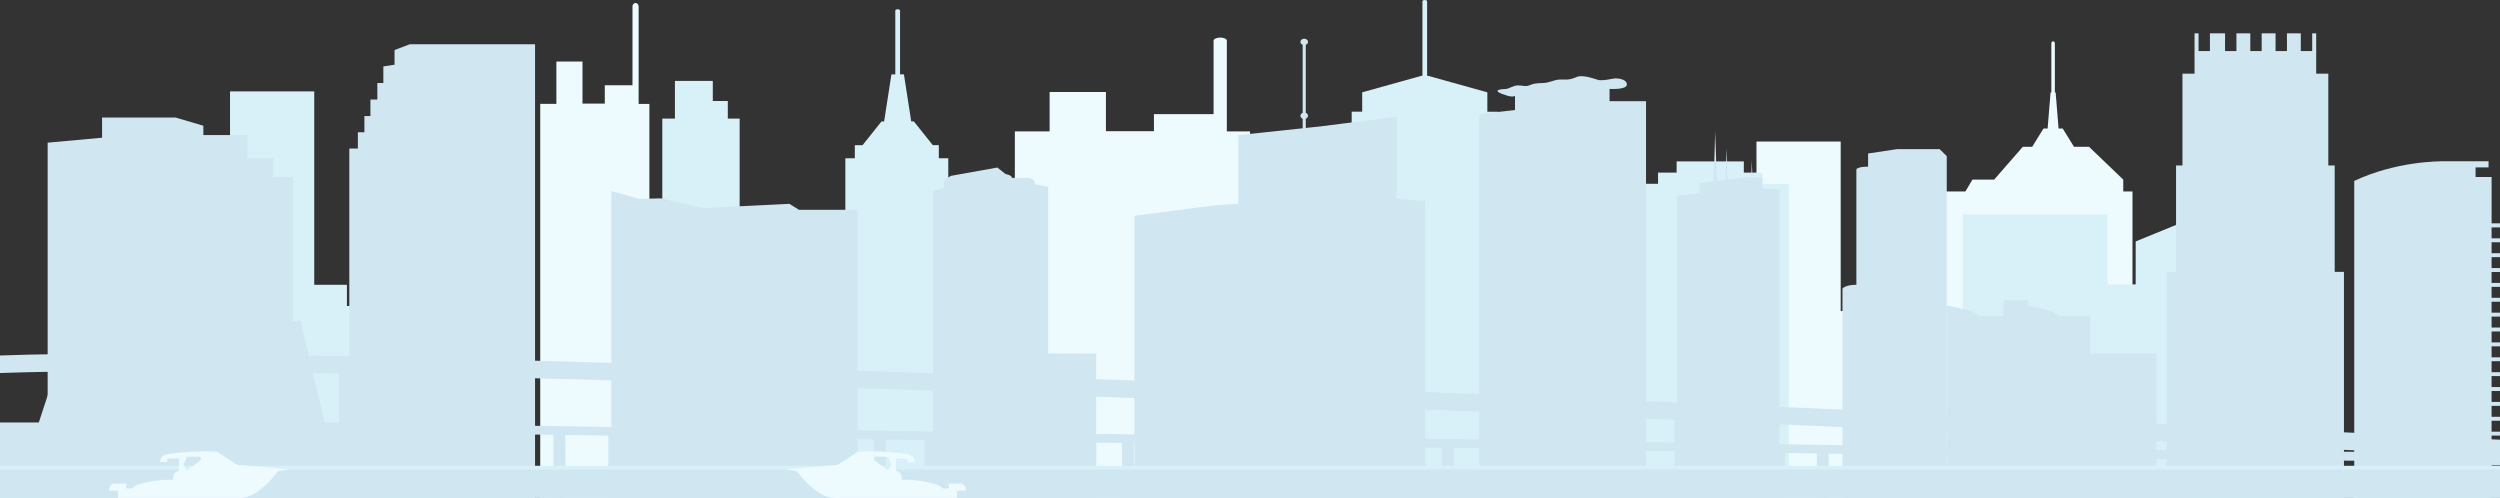
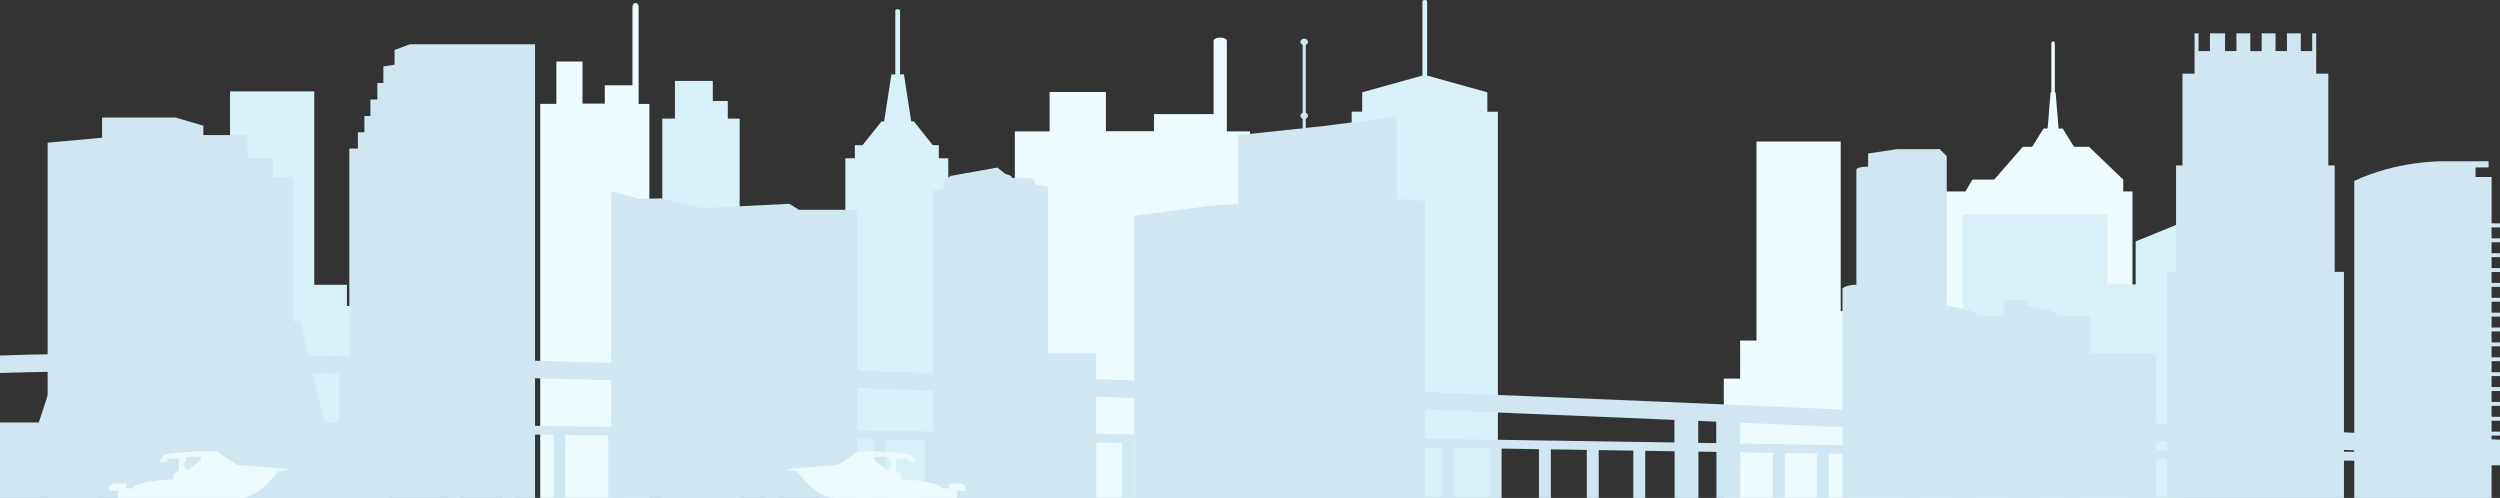
<svg xmlns="http://www.w3.org/2000/svg" width="4398" height="876" viewBox="0 0 4398 876" fill="none">
  <rect x="0" y="0" width="4398" height="876" fill="#333333" stroke="none" />
  <g clip-path="url(#clip0_1621_327)">
    <path d="M1123.47 182.787V108.265V187.755V11.29C1123.47 7.968 1121.05 5.258 1118.06 5.258C1115.07 5.258 1112.65 7.968 1112.65 11.29V150.01H1063.96V182.271H1024.73V108.233H978.775V182.755H950.364V875.935H1142.38V182.787H1123.47Z" fill="#EDFBFF" />
    <path d="M3295.64 580.012V547.267H3238.16V249.02H3089.99V599.013H3061.23V665.986H3032.51V876.001H3061.23H3089.99H3118.71H3238.16H3288.82H3295.64H3369.48V580.012H3295.64Z" fill="#EDFBFF" />
    <path d="M1651.58 278.374V255.372H1640.98L1607.65 213.595H1603.03L1590.18 130.815H1583.37V18.548C1583.37 17.29 1581.48 16.258 1579.19 16.258C1576.9 16.258 1575.01 17.29 1575.01 18.548V130.847H1568.19L1555.35 213.627H1550.73L1517.4 255.404H1503.81V278.406H1487.14V876.031H1668.21V278.374H1651.54H1651.58Z" fill="#D8F1F8" />
    <path d="M1280.35 208.628V177.658H1253.96V142.43H1187.33V208.628H1165.12V876H1301.19V208.628H1280.35Z" fill="#D8F1F8" />
    <path d="M610.31 538.33V501.005H552.829V160.754H404.66V560.041H375.897V636.434H347.178V876H375.897H404.66H433.379H552.829H603.494H610.31H684.153V538.33H610.31Z" fill="#D8F1F8" />
    <path d="M941.26 77.875V875.998H614.532V261.243H629.574V232.725H641.052V204.207H651.652V175.043H663.834V146.009H674.389V116.846L694.092 113.845V88.005L720.964 77.875H941.26Z" fill="#D0E7F2" />
    <path d="M480.745 311.669V278.247H435.314V237.631H357.733V221.178L308.828 206.758H179.57V242.277L83.826 250.987V876.001H515.665V311.669H480.745Z" fill="#D0E7F2" />
    <path d="M2158.23 231.212V161.884V235.825V71.684C2158.23 68.587 2153 66.07 2146.58 66.07C2140.15 66.07 2134.92 68.587 2134.92 71.684V200.725H2030.03V230.76H1945.54V161.884H1846.5V231.212H1785.32V876.001H2199.04V231.212H2158.27H2158.23Z" fill="#EDFBFF" />
    <path d="M3735.22 315.96L3675.01 258.246H3648.58L3628.75 226.147H3621.45L3616.26 162.529H3614.89V76.232C3614.89 74.264 3613.53 72.684 3611.81 72.684C3610.1 72.684 3608.74 74.264 3608.74 76.232V162.529H3607.37L3602.18 226.147H3594.88L3575.05 258.246H3558.51L3508.11 315.96H3469.89L3457.53 336.864H3365.57V875.969H3751.45V336.864H3735.22V315.96Z" fill="#EDFBFF" />
    <path d="M2616.55 162.431L2510.11 132.784C2510.38 132.461 2510.6 132.139 2510.6 131.784V2.258C2510.6 1 2508.75 0 2506.46 0C2504.18 0 2502.33 1.032 2502.33 2.258V131.752C2502.33 132.106 2502.51 132.461 2502.81 132.752L2396.38 162.399V196.466H2377.87V875.935H2635.06V196.531H2616.55V162.464V162.431Z" fill="#D8F1F8" />
-     <path d="M3100.41 303.669H3067.74V283.926H2949.52V303.669H2916.84V323.38H2870.35V876.002H3146.86V323.38H3100.41V303.669Z" fill="#D8F1F8" />
    <path d="M3757.08 424.709V500.295H3707.25V377.383H3452.96V500.295V876H3842.05V500.295V389.997L3757.08 424.709Z" fill="#D8F1F8" />
    <path d="M4107.2 478.292V291.117H4095.95V129.621H4074.66V58.648H4067.62V89.78H4047.57V58.648H4023.2V89.78H4003.15V58.648H3978.74V89.78H3958.73V58.648H3934.32V89.78H3914.31V58.648H3887.7V89.78H3867.69V58.648H3860.65V129.621H3839.37V291.117H3828.11V478.292H3811.83V875.999H4123.48V478.292H4107.2Z" fill="#D0E7F2" />
    <path d="M4398 399.741V392.837H4383.22V311.347H4355.03V294.54H4377.86V283.668H4301.33C4289.24 283.668 4215.44 283.668 4141.6 318.251V876.002H4383.18V818.611H4397.96V811.707H4383.18V792.447H4397.96V785.544H4383.18V766.284H4397.96V759.38H4383.18V740.121H4397.96V733.217H4383.18V713.958H4397.96V707.054H4383.18V687.794H4397.96V680.891H4383.18V661.631H4397.96V654.728H4383.18V635.468H4397.96V628.564H4383.18V609.305H4397.96V602.401H4383.18V583.142H4397.96V576.238H4383.18V556.978H4397.96V550.075H4383.18V530.815H4397.96V523.911H4383.18V504.652H4397.96V497.748H4383.18V478.489H4397.96V471.585H4383.18V452.326H4397.96V445.422H4383.18V426.162H4397.96V419.259H4383.18V399.999H4397.96L4398 399.741Z" fill="#D0E7F2" />
    <path d="M3773.4 621.787H3676.95V555.459H3622.46L3607.06 546.459L3567.26 538.039V528.199H3524.65V555.459H3482.69L3467.34 546.459L3424.72 537.458V555.459V875.999H3793.67V621.787H3773.4Z" fill="#D0E7F2" />
    <path d="M3286.36 270.019L3337.73 262.309H3412.14L3424.72 274.664V875.999H3241.28V507.649C3241.28 507.649 3246.16 500.971 3265.74 500.971V297.827C3265.74 297.827 3267.49 293.214 3286.36 293.214V270.083V270.019Z" fill="#D0E7F2" />
-     <path d="M3100.41 332.509V312.056H3082.78L3081.77 281.957L3080.89 312.056H3070.38L3038.89 316.056L3037.04 261.149L3035.41 316.508L3020.28 318.443L3017.34 231.082L3014.78 319.121L2989.98 322.282V340.058L2949.65 344.09V876H3130.41V332.509H3100.41Z" fill="#D0E7F2" />
-     <path d="M2831.52 177.981V156.366C2831.52 156.366 2861.95 158.431 2861.95 148.656C2861.95 138.881 2845.64 137.849 2841.86 137.849C2838.07 137.849 2819.03 142.978 2810.89 140.43C2802.76 137.849 2783.71 131.171 2773.95 135.3C2764.19 139.429 2760.32 140.43 2748.4 139.913C2736.48 139.397 2731.03 143.43 2721.26 145.269C2711.5 147.107 2702.26 145.075 2692.98 149.172C2683.75 153.301 2678.87 150.204 2670.69 150.204C2662.51 150.204 2654.37 156.237 2648.96 156.56C2643.51 156.882 2623.98 157.399 2641.88 165.109C2657.1 170.754 2662.99 170.754 2665.19 168.206V193.53L2602.21 200.628V876.032H2895.69V177.981H2831.56H2831.52Z" fill="#D0E7F2" />
    <path d="M2457.03 349.899V205.21L2324.52 222.179L2297.12 225.083V208.824C2299.45 207.953 2301.08 205.985 2301.08 203.662C2301.08 201.339 2299.45 199.404 2297.12 198.5V78.846C2299.45 77.975 2301.08 76.007 2301.08 73.685C2301.08 70.555 2298.09 68.039 2294.39 68.039C2290.7 68.039 2287.71 70.588 2287.71 73.685C2287.71 75.975 2289.33 77.943 2291.67 78.846V198.533C2289.33 199.404 2287.71 201.371 2287.71 203.694C2287.71 206.017 2289.33 207.953 2291.67 208.856V225.696L2178.37 237.664V358.254L2132.68 361.609L1995.64 379.61V876.034H2507.34V353.35L2457.07 349.931L2457.03 349.899Z" fill="#D0E7F2" />
    <path d="M1660.16 330.959V317.087L1672.74 309.377L1754.49 294.73L1769.18 306.312C1769.18 306.312 1780.18 307.86 1780.18 312.861H1810.57C1810.57 312.861 1821.04 315.571 1821.04 324.442C1823.67 324.442 1843.91 328.701 1843.91 328.701V621.851H1928.44V876.031H1641.25V335.863L1660.11 330.991L1660.16 330.959Z" fill="#D0E7F2" />
    <path d="M1075.49 336.09V876.001H1508.43V369.125H1405.69L1388.62 358.575L1236.85 365.931L1162.66 348.93L1124.74 349.865L1075.49 336.09Z" fill="#D0E7F2" />
    <path d="M4398 804.316V773.539C4367.43 772.055 1804.76 647.401 543.417 625.528L528.948 563.846L487.65 569.105L500.712 624.819C496.182 624.754 491.653 624.69 487.167 624.593L396.216 470.098L357.733 482.357L441.076 623.915C331.345 622.431 233.666 621.883 151.071 622.464L158.372 600.204L117.603 592.945L107.795 622.883C67.421 623.399 31.314 624.206 -0.044 625.399V656.208C28.059 655.176 62.144 654.402 97.592 653.885L68.301 743.15H0V875.966H170.159V743.15H111.489L140.956 653.401C230.016 652.659 337.503 653.272 459.415 655.014L511.312 743.15H490.245V875.966H659.348V760.603C664.054 760.667 710.057 761.313 787.946 762.377V875.966H808.924V762.668C832.014 762.99 857.434 763.345 885.054 763.732V875.966H906.032V764.023C927.406 764.313 949.968 764.635 973.629 764.958V875.934H994.608V765.248C1018.75 765.571 1043.91 765.926 1070.08 766.313V875.966H1091.06V766.603C1114.63 766.926 1138.91 767.281 1163.89 767.636V875.966H1184.87V767.926C1204.96 768.216 1225.5 768.507 1246.39 768.797V875.966H1288.31V769.41C1307.83 769.7 1327.67 769.958 1347.81 770.249V875.966H1368.79V770.539C1392.36 770.862 1416.29 771.217 1440.56 771.571V875.966H1461.54V771.862C1486.48 772.217 1511.77 772.572 1537.36 772.959V875.999H1558.34V773.281C1580.82 773.604 1603.55 773.926 1626.47 774.249V875.999H1647.45V774.539C1672.82 774.894 1698.46 775.281 1724.32 775.636V875.999H1745.3V775.959C1768.88 776.314 1792.62 776.636 1816.51 776.991V875.999H1858.42V777.572C1861.28 777.604 1864.18 777.669 1867.04 777.701V875.999H1928.39V778.604C1943.48 778.83 1958.61 779.056 1973.78 779.249V875.999H1994.76V779.572C1997.31 779.604 1999.9 779.637 2002.45 779.669V875.999H2023.43V779.991C2046.43 780.314 2069.48 780.669 2092.61 780.991V875.999H2113.59V781.314C2126.61 781.508 2139.67 781.701 2152.73 781.895V876.031H2173.71V782.217C2176.53 782.25 2179.3 782.314 2182.11 782.346V876.031H2203.09V782.637C2225.78 782.959 2248.48 783.314 2271.22 783.637V875.999H2292.19V783.927C2314.89 784.25 2337.63 784.605 2360.32 784.927V875.999H2381.3V785.25C2387.81 785.347 2394.32 785.443 2400.78 785.54V875.999H2442.69V786.185C2449.77 786.282 2456.85 786.411 2463.94 786.508V876.031H2505.85V787.153C2516.05 787.315 2526.21 787.444 2536.41 787.605V876.031H2557.39V787.928C2578.5 788.25 2599.61 788.573 2620.64 788.895V876.031H2641.61V789.186C2663.6 789.508 2685.51 789.863 2707.28 790.186V876.031H2728.26V790.508C2749.45 790.831 2770.52 791.154 2791.5 791.476V876.031H2812.48V791.799C2832.84 792.121 2853.11 792.412 2873.3 792.734V875.999H2894.28V793.057C2911.61 793.315 2928.8 793.605 2945.96 793.863V875.999H2987.87V794.509C2998.47 794.67 3009.02 794.831 3019.53 794.993V875.999H3061.45V795.67C3080.75 795.96 3099.93 796.283 3118.89 796.573V875.999H3139.86V796.928C3158.82 797.219 3177.55 797.541 3196.11 797.831V875.999H3217.09V798.154C3263.05 798.896 3307.78 799.638 3350.92 800.348V875.999H3371.9V800.703C3391.74 801.025 3411.22 801.348 3430.4 801.703V875.999H3472.31V802.412C3496.72 802.832 3520.42 803.251 3543.47 803.638V875.999H3585.38V804.38C3601.35 804.671 3616.92 804.961 3632.13 805.219V875.999H3653.11V805.606C3830.17 808.865 4370.64 811.51 4398.4 813.091V797.702C4367.08 795.896 3800.53 792.799 3585.43 788.96V766.7C4058.08 787.96 4387.62 803.832 4398.4 804.348L4398 804.316ZM507.969 655.756L509.596 662.725L505.462 655.724C506.298 655.724 507.134 655.724 507.925 655.756H507.969ZM571.036 743.15L550.674 656.466C565.759 656.724 581.02 657.015 596.501 657.305V743.15H571.036ZM659.48 745.215L659.26 752.989V743.182H638.414V658.176C821.283 661.886 1027.29 667.467 1246.31 674.274V753.409C903.877 748.57 668.056 745.344 659.48 745.215ZM1288.22 753.99V675.564C1458.46 680.952 1636.06 687.081 1816.33 693.663V761.506C1626.86 758.764 1447.12 756.216 1288.22 753.957V753.99ZM1858.29 762.151V695.211C1861.15 695.308 1864.05 695.437 1866.91 695.534V762.28C1864.05 762.248 1861.15 762.184 1858.29 762.151ZM1908.82 762.861V697.082C2072.34 703.147 2237.39 709.567 2400.52 716.116V770.12C2235.46 767.668 2069.39 765.216 1908.82 762.893V762.861ZM2442.47 770.733V717.793C2449.55 718.084 2456.63 718.374 2463.72 718.664V771.055C2456.63 770.958 2449.55 770.829 2442.47 770.733ZM2505.63 771.668V720.342C2655.47 726.439 2803.02 732.569 2945.6 738.666V778.411C2804.3 776.217 2656 773.926 2505.63 771.668ZM2987.52 779.056V740.44C2998.12 740.892 3008.67 741.343 3019.18 741.795V779.572C3008.67 779.411 2998.12 779.249 2987.52 779.088V779.056ZM3061.14 780.217V743.602C3189.65 749.118 3313.32 754.538 3430 759.732V786.25C3317.9 784.347 3193.43 782.314 3061.14 780.217ZM3543.07 788.218C3520.03 787.798 3496.28 787.411 3471.91 786.992V761.635C3495.97 762.7 3519.68 763.764 3543.07 764.829V788.25V788.218Z" fill="#D0E7F2" />
-     <path d="M4398 819.414H0V869.418H4398V819.414Z" fill="#D8F1F8" />
-     <path d="M4398 825.996H0V876H4398V825.996Z" fill="#D0E7F2" />
    <path d="M417.722 817.835C417.722 817.835 386.188 798.349 383.022 794.962C356.062 791.929 311.422 796.22 295.678 798.736C279.933 801.253 281.956 812.866 281.956 812.866H294.27V806.576H314.809V829.029C302.802 829.029 304.869 843.901 304.869 843.901C304.869 843.901 282.967 843.062 257.811 848.45C232.698 853.837 233.622 859.192 233.622 859.192H221.747L222.187 850.773H202.088C190.653 850.773 192.061 863.225 192.061 863.225H207.586V876H422.252C456.029 876 488.926 828.932 488.926 828.932L509.025 825.577L417.678 817.835H417.722ZM328.179 803.382H353.291V809.447L329.102 827.255C329.102 827.255 322.725 821.803 322.725 815.318C326.595 812.447 328.223 803.382 328.223 803.382H328.179Z" fill="#EDFBFF" />
    <path d="M1381.98 825.577L1402.08 828.932C1402.08 828.932 1434.98 876 1468.76 876H1683.42V863.225H1698.95C1698.95 863.225 1700.31 850.773 1688.92 850.773H1668.82L1669.26 859.192H1657.39C1657.39 859.192 1658.31 853.805 1633.2 848.45C1608.08 843.062 1586.14 843.901 1586.14 843.901C1586.14 843.901 1588.21 829.029 1576.2 829.029V806.576H1596.74V812.866H1609.05C1609.05 812.866 1611.12 801.285 1595.33 798.736C1579.59 796.22 1534.95 791.929 1507.99 794.962C1504.78 798.317 1473.29 817.835 1473.29 817.835L1381.94 825.577H1381.98ZM1568.33 815.318C1568.33 821.803 1561.95 827.255 1561.95 827.255L1537.76 809.447V803.382H1562.87C1562.87 803.382 1564.46 812.447 1568.37 815.318H1568.33Z" fill="#EDFBFF" />
  </g>
  <defs>
    <clipPath id="clip0_1621_327">
      <rect width="4398" height="876" fill="white" />
    </clipPath>
  </defs>
</svg>